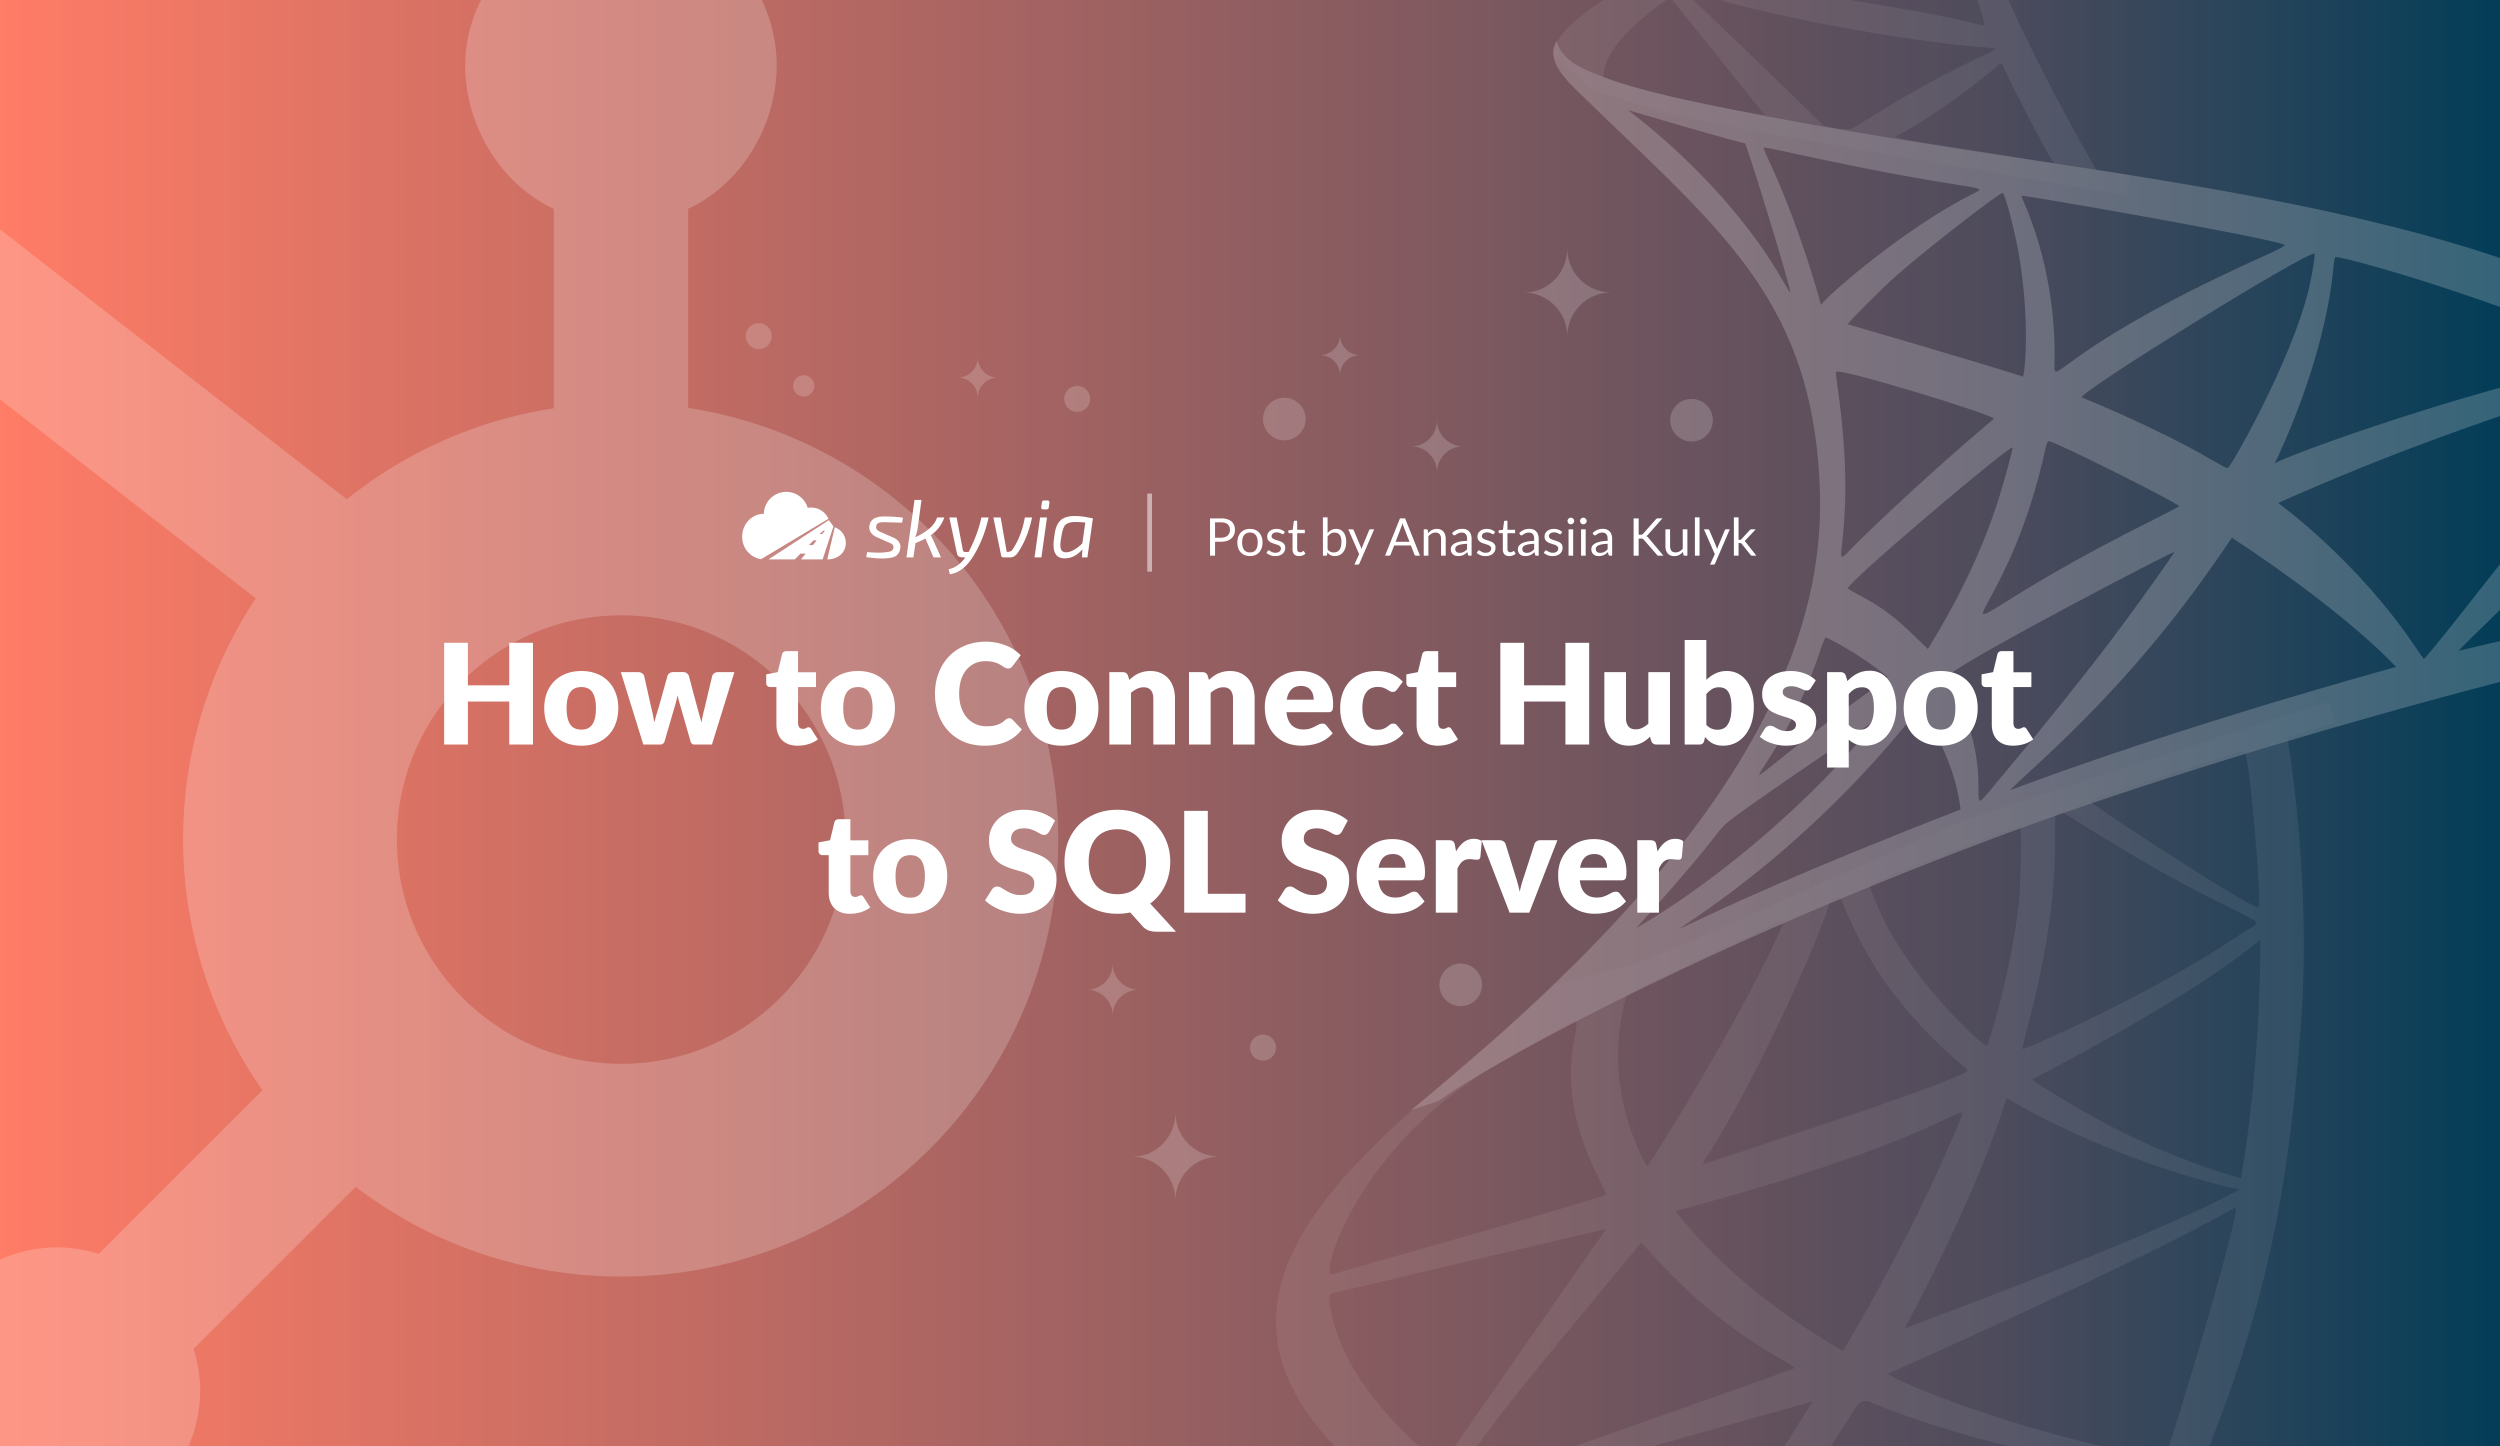
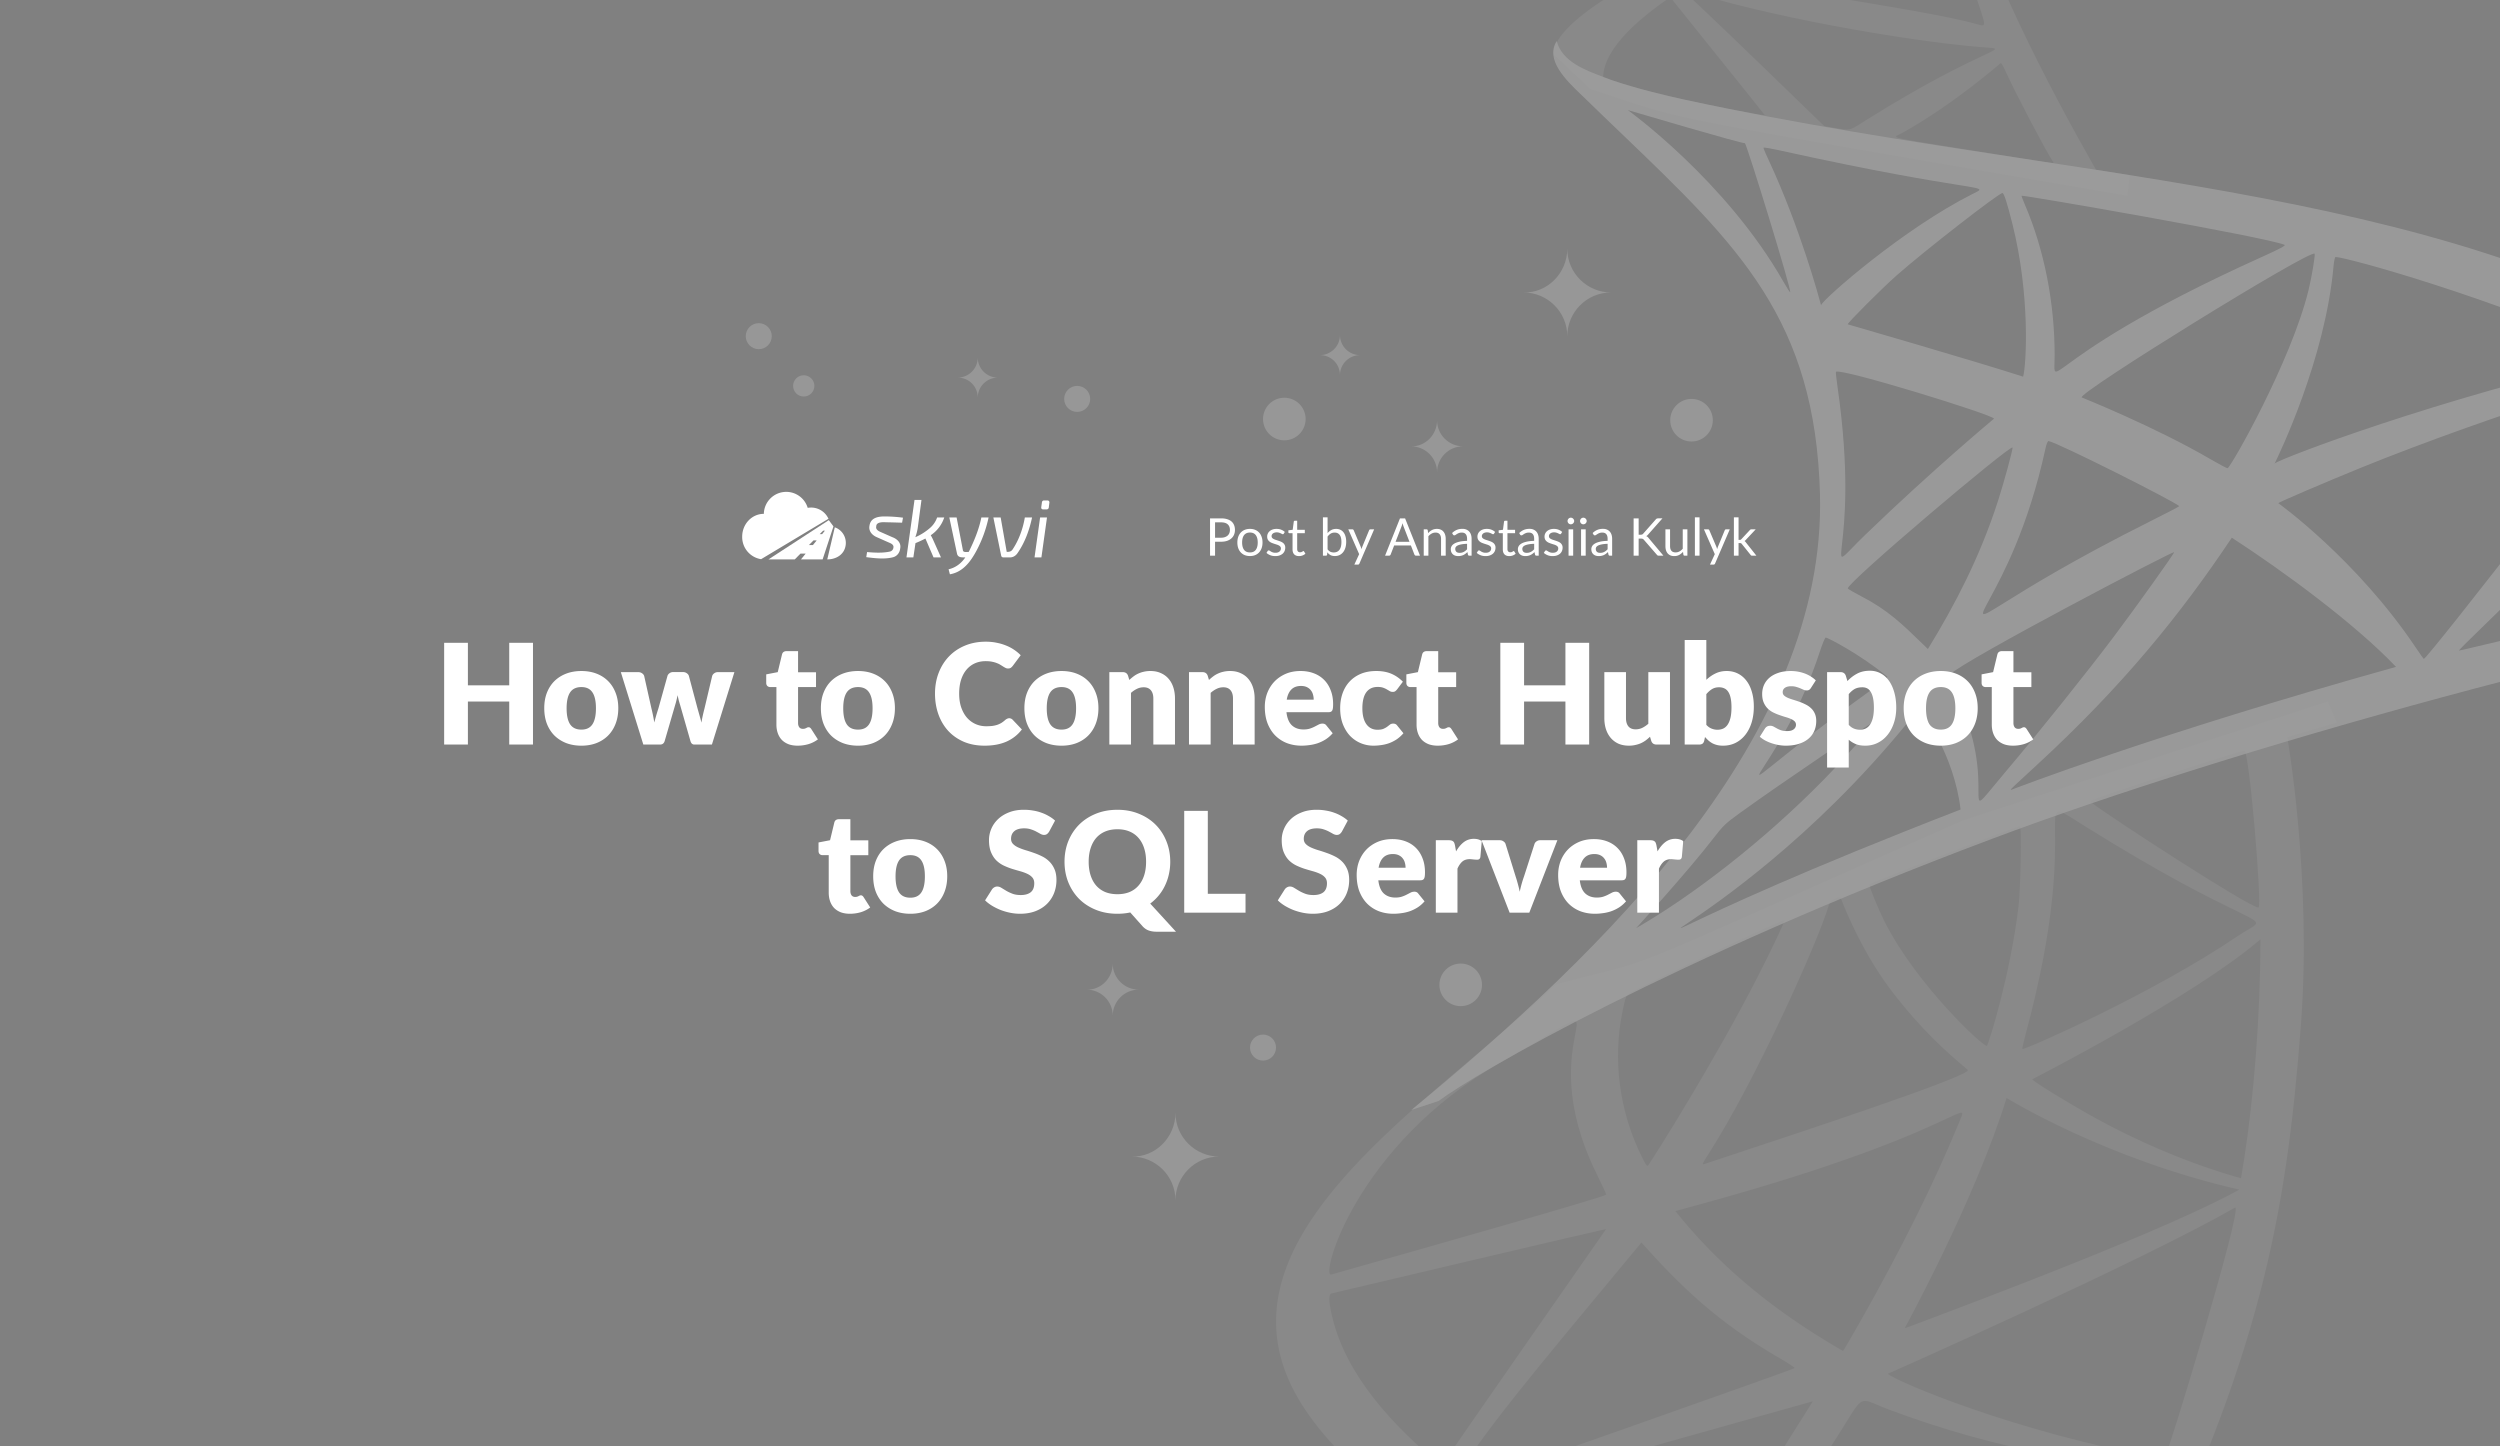
<svg xmlns="http://www.w3.org/2000/svg" width="2112" height="1222" fill="none">
  <rect width="100%" height="100%" fill="#808080" stroke="none" />
  <g clip-path="url(#a)">
-     <path fill="url(#b)" d="M0 0h2112v1222H0z" />
    <g fill="#fff" fill-rule="evenodd" clip-rule="evenodd" opacity=".25">
      <path d="m1658.08 693.257 308.37-100.565 7.57 17.698c-37.89 11.011-40.8 11.947-41.65 12.678 0 0 20.91 119.096 11.45 243.032-12.32 162.26-34.9 280.94-137.08 489.66-15.21 31.05-28.31 55.85-30.16 57.07-8.59 5.68-531.57-12.33-673.32-220.94-77.27-113.71 37.75-211.055 143.13-300.248 24.15-20.435 47.79-40.443 68.49-60.121 12.88-3.404 22.82-5.883 31.14-7.956 10-2.494 17.64-4.4 25.19-6.617 24.43-7.172 47.89-17.605 147.28-61.793l.01-.007c35.61-15.831 80.96-35.994 139.58-61.891m249.86 73.396c3.31 0-7.78-132.608-11.96-132.608-2.46 0-79.31 24.642-111.73 35.799-19.04 6.558-19.28 6.644-17.07 8.389 13.92 10.925 133.03 88.42 140.76 88.42m-19.56 2.459c12.53 6.087 17.61 8.551 17.52 10.803-.07 1.531-2.52 2.964-6.64 5.372-2.52 1.473-5.66 3.31-9.27 5.758-69.76 47.369-177.39 95.15-181.43 95.15-.38 0 .88-5.742 2.79-12.781 25.55-94.551 25.01-146.429 24.76-170.56-.11-10.517-.16-15.763 2.02-16.975 2.18-1.206 6.57 1.586 15.34 7.157v.001l.02.013v.001c1.71 1.087 3.58 2.278 5.64 3.567 69.12 43.298 108.96 62.642 129.25 72.494m-183.14-3.431c1.69-14.199 2.7-66.347 1.31-67.739-.88-.885-123.71 46.604-127.29 49.199-.79.576 7.67 21.205 12.97 31.657 27.67 54.502 84.57 106.693 86.28 104.716 1.65-1.891 19.82-60.115 26.73-117.833m-150.36-7.461s15.52 42.418 42.23 77.745c26.14 34.554 49.43 54.397 60.8 64.083 1.77 1.508 3.25 2.769 4.41 3.802 4.95 4.395-144.2 53.608-201.15 72.399-12.22 4.032-20.2 6.663-21.5 7.15-2.09.774-1.45-.524 4.69-10.099 38.06-59.419 90.7-175.447 100.56-208.298 1.01-3.378 2.01-4.521 5.17-5.948.98-.438 4.07-1.624 4.79-.834m-70.13 67.206c11.62-22.674 23.44-47.643 22.82-48.185-.97-.851-97.45 44.36-127.1 59.557l-.37.193c-2.32 1.182-3.8 1.937-4.88 3.071-1.9 2.001-2.56 5.183-4.4 13.981l-.1.496c-8.24 39.632-3.16 83.984 16.68 123.445 3.62 7.186 4.09 7.744 5.27 6.042 5.91-8.595 55.31-86.872 92.08-158.6m424.84-31.845c0 65.737-5.79 134.31-13.66 185.031-1.41 9.119-2.64 16.64-2.73 16.726-.08.086-6.65-1.831-14.58-4.289-34.98-10.864-72.92-27.092-107.15-45.847-22.67-12.42-55.44-32.533-54.52-33.461-.01.008 136.92-69.932 192.64-118.16M1356.92 1009.2c.19-.17-3.49-8.15-8.2-17.713-29.12-59.197-21.54-99.057-18.05-117.41 1.2-6.294 1.92-10.058.51-11.205-2.1-1.706-8.91 2.382-25.85 12.554-9.2 5.523-21.38 12.839-37.42 21.994-122.96 70.206-152.78 182.13-143.24 179.28.83-.25 8.56-2.44 20.75-5.89l.02-.01h.01c56.47-16 208.37-59.03 211.47-61.6m338.23-81.602s82.88 51.434 196.54 77.412c-60.66 33.75-221.63 94.23-266.14 110.95-5.92 2.23-9.78 3.68-11.07 4.19-2.9 1.15-5.27 1.93-5.27 1.71 0 0 59.64-108.75 85.94-194.262m-121.98 185.872c33.94-60.19 60.55-113.774 80.86-162.887.56-1.356 1.08-2.575 1.55-3.66 1.63-3.803 2.56-5.966 1.92-6.647-.85-.898-4.43.78-12.73 4.672-22.33 10.464-78.79 36.933-208.07 72.342l-21.31 5.85c35.01 43.76 76.52 78.59 125.97 108.86 8.31 5.09 15.34 9.24 15.61 9.27.28.02 7.56-12.48 16.2-27.8m255.07 119.19c-.28-.07-1.64-.33-3.03-.57-123.08-22.28-224.12-65.4-230.35-71.5 0 0 212.46-94.06 293.46-140.46 6.4-.01-58.03 213.13-60.08 212.53m-610.52 5.92c10.8-16.66 139.1-200.27 139.1-200.27-.3-.26-231.67 54.31-232.05 54.43-2.35.71-2.27 6.38.19 17.51 11.67 52.58 53.23 95.07 92.76 128.33m168.94-188.85c32.41 36.17 63.7 67.03 116.91 97.79 7.36 4.24 12.96 7.94 12.49 8.24-3.23 1.98-276.56 98.24-277.71 98.07-.47-.07-6.71-4.55-8.48-5.82-.24-.17-.4-.29-.45-.32 36.24-52.22 53.71-73.34 157.24-197.96m433.33 192.17c-.16-1.45-6.95-2.15-19.5-3.44-33.25-3.43-106.88-11.01-204.65-47.59-4.01-1.5-7.26-2.88-9.97-4.04-5.59-2.38-8.87-3.78-11.69-3.14-3.97.9-7.03 5.85-14.42 17.78-12.21 19.75-36.27 58.63-95.9 129.95-6.79 8.12-12.38 15.21-12.38 15.71 0 1.04 7.81 3.1 10.04 2.63 3.43-.73 222.1-63.78 297.37-87.44 13.01-4.1 23.82-7.37 32.53-10.01 19.72-5.97 28.76-8.71 28.57-10.41m-288.52-58.06s-81.03 128.35-98.62 159c-101.55-27.08-184.64-79.34-180.74-80.57.02-.01 279.36-78.43 279.36-78.43m233.95 217.57c4.8.23 59.1-150.2 56.19-149.53-117.59 55.43-200.06 73.95-311.51 98.98-7.3 1.63-14.72 3.3-22.29 5.01l5.71 1.25c55.95 12.76 254.63 43.55 271.9 44.29M1648.64-125.993c-8.59-1.006-335.83 113.122-336.28 171.673l31.31 29.55c10.31 3.29 18.56 6.037 25.79 8.442 7.59 2.526 14.05 4.674 20.54 6.674 36.9 11.353 75.26 17.944 331.41 61.948 23.37 4.016 48.56 8.344 75.73 13.015l2.05-17.362c-2.3-.367-1.87-.302-1.59-.26l.13.02c0-.002-2.11-.334-16.54-2.606l-10.44-1.641c-42.01-73.79-92.3-170.857-114.95-252.589-4.31-15.575-4.76-16.581-7.16-16.864m-3.56 11.999s4.65 52.784 24.72 112.616c.56 1.644 1.07 3.177 1.55 4.605 4.11 12.172 5.64 16.719 4.29 17.862-.8.681-2.63.153-5.55-.69q-.84-.243-1.8-.512c-43.86-12.24-230.34-39.023-230.34-39.023-.98-.98 55.58-30.616 80.66-42.28 62.28-28.984 126.47-52.578 126.47-52.578m26.18 153.623c-60.34-5.01-183.49-26.275-251.12-49.302 1.12 1.05 2.26 2.122 3.46 3.249l.01.007c14 13.125 35.86 33.628 117.58 112.961 3.5.568 6.39 1.084 8.8 1.516 6.48 1.159 9.62 1.72 12.52 1.116 2.71-.567 5.21-2.158 10.05-5.242l.01-.001c1.15-.734 2.43-1.552 3.89-2.461 51.86-32.457 83.52-47.305 98.49-54.325 7.25-3.395 10.58-4.96 10.41-5.799-.15-.717-2.86-.905-7.88-1.254-1.78-.125-3.86-.269-6.22-.465M1410.98-2.359c.11.138 79.98 99.482 79.84 99.585-.93.679-47.5-8.389-72.18-14.045-32.06-7.347-39.11-9.612-59.65-16.217-1.47-.473-3.01-.968-4.64-1.489.38-26.087 34.7-52.74 56.63-67.834m284.04 64.189c-2.91-6.37-3.95-8.363-4.93-8.44 0 0-39.64 34.81-83.35 59.109-2.36 1.313-4.92 2.038-4.93 2.795-.02 2.002 17.77 4.23 104.13 18.178 23.4 3.783 28.55 4.767 28.86 3.933.13-.337-.54-.97-1.1-1.836-5.99-9.128-30.73-56.325-38.68-73.739" opacity=".28" />
      <path fill-opacity=".8" d="M1315.09 34.677c-10.01 15.865 8 33.135 20.6 45.222q.48.464.96.917c11.6 11.32 22.84 22.098 33.68 32.489 98.24 94.205 163.41 156.694 167.2 304.67 5.2 203.407-181.49 385.145-345.26 519.756l23.17-7.667c31.06-23.276 195.4-119.182 467.56-221.475 197.45-74.194 549.28-173.796 802-212.587-172.11-269.898-459.5-313.756-777.21-362.242-92.96-14.186-188.51-28.768-284.53-49.523-14.08-3.043-40.84-9.377-61.64-16.537-2.12-.833-4.34-1.663-6.62-2.514-16.23-6.06-35.38-13.213-39.91-30.51m60.03 58.285s100.61 29.756 98.96 27.9c2.05 2.312 39.7 124.64 38.29 126.075-.22.215-2.84-3.833-5.76-8.973-48.65-85.557-131.49-145.002-131.49-145.002m127.3 33.847c-6.16-1.366-11.33-2.226-12.53-2.149-.7.041 3.56 9.071 4.26 10.564l.08.172c26.65 57.274 42.58 116.395 44.15 122.36-.15.324-.11.492.13.492 0 0-.04-.167-.13-.492 2.77-5.964 69.74-64.571 127.82-93.781.57-.286 1.11-.554 1.61-.804 2.74-1.354 4.46-2.203 4.4-2.918-.09-1.203-5.21-2.022-18.96-4.221-22.34-3.573-67.47-10.79-150.83-29.223m189.33 36.238c1.32.438 3.84 8.277 8.28 25.897 15.21 60.167 11.89 119.853 9.08 129.247-40.08-12.979-148.17-44.231-148.17-44.231 0-1.444 28.82-30.264 41.21-41.214 23.67-20.93 87.35-70.447 89.6-69.699m238.2 43.75c-15.72-6.592-221.24-42.314-222.16-41.455-.17.163 1.14 3.644 2.88 7.701 16.21 37.742 25.04 82.412 25.08 126.66 0 2.657-.08 4.933-.14 6.835-.15 4.259-.23 6.64.76 7.223 1.25.739 4.21-1.418 10.93-6.313 17.42-12.682 60.08-43.744 163.57-90.414 15.59-7.022 20.44-9.67 19.08-10.237m25.41 7.504c.74.739-2.39 19.623-5.12 30.779-14.71 60.21-65.57 149.61-68.38 150.461-.51.154-6.81-3.163-14-7.367-47.42-27.728-109.25-52.431-109.25-52.431-3.81-3.593 192.92-125.267 196.75-121.442m259.99 86.624c-110.95-50.222-233.69-83.839-242.29-83.839-.55 0-1.33 3.473-1.71 7.753-6.93 78.32-46.18 159.504-49.65 166.555-.52.326-.6.495-.24.495 0 0 .08-.168.24-.495 8.56-5.386 134.58-53.625 293.65-90.469m-664.37 13.166c3.64-3.567 133.46 36.47 133.54 39.599 0 0-51.5 42.796-108.9 98.227-4.69 4.524-8.36 8.297-11.2 11.224-4.93 5.07-7.39 7.603-8.42 7.115s-.64-3.992.14-10.996c2.04-18.111 6.69-59.629-3.88-132.929-.94-6.481-1.51-12.008-1.28-12.24m496.66 242.542c2.98 0 188.37-237.487 183.92-241.905-.44-.43-30.57 8.225-58.92 16.924-53.77 16.485-125.63 42.108-178.2 63.502-30.2 12.291-69.77 29.267-69.75 29.903 0 0 66.22 47.42 116.32 122.267 3.42 5.106 6.41 9.309 6.63 9.309m370.8-113.835c12.41 12.188 42.78 43.775 42.33 44.042 0 0-149.87 6.773-367.73 59.161-8.21 1.968-15.29 3.61-15.75 3.61s8.52-9.016 19.94-20.001c70.95-68.204 103.32-111.266 141.38-188.202 4.8-9.679 10.78-21.996 10.78-21.996 8.6-.008 103.7 59.239 169.05 123.386m-577.36-15.215c-4.53-4.246-101.13-52.93-110.42-55.01-.73-.172-1.77 2.261-2.64 6.232-14.56 67.046-36.74 107.943-47.1 127.04-4.17 7.684-6.42 11.838-5.5 12.747 1.1 1.07 6.6-2.359 18.57-9.824 19.85-12.371 57.49-35.827 122.31-68.266 13.84-6.919 24.98-12.738 24.78-12.919m-140.9-49.551c.64.636-7.22 29.473-12.18 44.868-15.47 47.91-36.17 87.551-59.31 125.387q-2.565-2.478-4.98-4.831c-16.84-16.366-29.14-28.32-51.45-39.795-6.21-3.198-11.26-6.146-11.27-6.584-.08-5.389 136.96-121.271 139.19-119.045m324 185.332c-34.88-36.693-95.6-81.157-138.75-109.152-43.28 64.852-92.26 125.345-164.76 192.062l-.12.11c-19.17 17.647-22.1 20.345-21.82 20.722.05.068.2.061.38.052.07-.003.14-.006.2-.006 0 0 119.79-46.569 324.87-103.788m-187.44-96.956c.56.559-31.54 45.521-50.61 70.911-22.83 30.376-63.49 81.157-91.46 114.223-4.35 5.146-7.89 9.446-10.77 12.942v.001c-7.12 8.645-10.19 12.377-11.51 11.835-1.01-.411-1.01-3.289-1-8.352.02-13.681.06-43.322-19.74-83.392-5.33-10.778-6.21-13.391-5.12-14.388 15.58-14.105 189.23-104.777 190.21-103.78m-242.29 105.344c-22.62-18.875-50.59-33.212-52.09-33.212-.58 0-2.8 5.303-4.92 11.801-15.93 48.646-37.18 81.491-46.51 95.921-3.29 5.087-5.1 7.886-4.68 8.281.52.484 4.39-2.626 12.97-9.538v-.001c13.59-10.935 38.99-31.386 81.67-62.181 7.91-5.708 14.01-10.693 13.56-11.071m-164.97 207.952c-6.55 3.109-9.61 4.565-9.73 4.358-.1-.183 2.08-1.655 6.18-4.422 22.86-15.416 105.35-71.034 184.61-167.997.03-.034.07-.087.13-.157l.23-.279c1.77-2.179 8.96-10.999 9.88-11.124 3.17 0 30.26 38.24 35.51 83.786-135.92 52.661-203.48 84.752-226.81 95.835M1540.9 658.47c17.95-18.325 44.62-48.486 43.7-49.405s-79.78 52.499-114.28 77.4c-12.8 9.249-14.47 10.847-23.21 22.193-21.4 27.78-64.97 75.492-64.97 75.492 47.12-27.126 107.19-73.06 158.76-125.68" />
    </g>
    <path fill="#fff" fill-rule="evenodd" d="M1132 317c0-9.546 7.75-17 17-17-9.54 0-17-7.755-17-17 0 9.544-7.75 17-17 17 9.54 0 17 7.454 17 17M826.001 336c0-9.546 7.753-17 16.999-17-9.543 0-16.999-7.755-16.999-17 0 9.544-7.755 17-17.001 17 9.545 0 17.001 7.454 17.001 17M1214.03 355c0 12.38 10.05 22.05 22.03 22.05-12.37 0-22.03 10.061-22.03 22.054 0-12.381-10.05-22.054-22.03-22.054 11.98.388 22.03-9.67 22.03-22.05M940.03 814c0 12.38 10.05 22.05 22.03 22.05-12.367 0-22.03 10.061-22.03 22.054 0-12.381-10.05-22.054-22.03-22.054 11.98.388 22.03-9.67 22.03-22.05M1324.03 210c0 20.81 16.89 37.064 37.03 37.064-20.79 0-37.03 16.911-37.03 37.069 0-20.81-16.89-37.069-37.03-37.069 20.14.652 37.03-16.254 37.03-37.064M993.03 940c0 20.81 16.89 37.064 37.03 37.064-20.79 0-37.03 16.911-37.03 37.066 0-20.807-16.894-37.066-37.03-37.066 20.136.652 37.03-16.254 37.03-37.064" clip-rule="evenodd" opacity=".18" />
    <path fill="#fff" d="M1085 336c-9.94 0-18 8.064-18 17.999 0 9.942 8.06 18 18 18s18-8.058 18-18c0-9.935-8.06-17.999-18-17.999M1234 814c-9.94 0-18 8.064-18 17.999 0 9.942 8.06 18 18 18s18-8.058 18-18c0-9.935-8.06-17.999-18-17.999M1429 337c-9.94 0-18 8.064-18 17.999 0 9.942 8.06 18 18 18s18-8.058 18-18c0-9.935-8.06-17.999-18-17.999M910 347.996c6.074 0 11-4.924 11-10.998 0-6.075-4.926-10.998-11-10.998s-11 4.923-11 10.998 4.926 10.998 11 10.998M679 334.996c4.969 0 9-4.028 9-8.998S683.969 317 679 317s-9 4.028-9 8.998 4.031 8.998 9 8.998M1067 895.996c6.07 0 11-4.924 11-10.998 0-6.075-4.93-10.998-11-10.998s-11 4.923-11 10.998 4.93 10.998 11 10.998M641 294.996c6.074 0 11-4.924 11-10.998 0-6.075-4.926-10.998-11-10.998s-11 4.923-11 10.998 4.926 10.998 11 10.998" opacity=".18" />
-     <path fill="#fff" fill-opacity=".2" fill-rule="evenodd" d="M581.357 176.423v168.165c152.331 23.533 273.754 139.149 304.971 290.01S851.726 939.83 721.23 1021.82s-298.22 74.35-420.714-19.16l-136.968 136.89a118.4 118.4 0 0 1 5.594 34.33c0 66.34-53.808 120.12-120.185 120.12s-120.185-53.78-120.185-120.12 53.808-120.12 120.185-120.12a118.9 118.9 0 0 1 34.351 5.6l138.454-138.381c-87.293-124.117-89.548-289.021-5.682-415.476l-454.956-353.977c-61.044 35.019-138.335 22.097-184.653-30.87s-48.781-131.248-5.885-187.02 119.221-73.522 182.346-42.406c63.126 31.115 95.494 102.442 77.331 170.404l462.736 360.179a367.75 367.75 0 0 1 174.815-76.875V176.423c-45.46-21.22-74.598-70.671-74.821-120.816.192-71.47 62.049-129.36 133.559-129.553 71.511.192 129.434 58.082 129.626 129.553-.223 50.145-29.361 99.596-74.821 120.816m-246.052 532.48c-.177 104.553 84.887 189.559 189.499 189.8 104.658 0 189.5-84.794 189.5-189.393.048-104.553-84.684-189.368-189.296-189.48s-189.526 84.52-189.703 189.073" clip-rule="evenodd" />
    <path fill="#fff" d="M450.265 543.037V629h-20.06v-36.344h-34.928V629h-20.06v-85.963h20.06v35.931h34.928v-35.931zm40.913 23.836q6.963 0 12.685 2.183t9.794 6.254q4.131 4.071 6.372 9.912 2.301 5.782 2.301 13.039 0 7.316-2.301 13.216-2.241 5.841-6.372 9.971-4.07 4.07-9.794 6.313-5.722 2.183-12.685 2.183-7.02 0-12.803-2.183-5.722-2.242-9.912-6.313-4.13-4.13-6.431-9.971-2.242-5.9-2.242-13.216 0-7.257 2.242-13.039 2.301-5.841 6.431-9.912 4.19-4.071 9.912-6.254 5.783-2.183 12.803-2.183m0 49.501q6.314 0 9.263-4.425 3.009-4.484 3.009-13.57t-3.009-13.511q-2.95-4.425-9.263-4.425-6.49 0-9.499 4.425t-3.009 13.511 3.009 13.57q3.01 4.425 9.499 4.425m129.244-48.557L601.424 629h-14.868q-1.18 0-2.006-.708t-1.298-2.36l-8.732-30.503a94 94 0 0 1-1.18-4.071 127 127 0 0 1-.885-4.071 78 78 0 0 1-.944 4.13 53 53 0 0 1-1.121 4.13l-8.85 30.385q-.885 3.068-3.894 3.068h-14.16l-18.998-61.183h14.632q1.947 0 3.245.944 1.358.885 1.829 2.242l6.136 27.435a143 143 0 0 1 1.357 6.077q.591 2.89 1.062 5.841a259 259 0 0 1 1.593-5.841q.886-2.95 1.888-6.077l7.67-27.494q.472-1.357 1.77-2.242 1.298-.944 3.068-.944h8.142q1.947 0 3.245.944 1.358.885 1.829 2.242l7.316 27.494q.885 3.127 1.711 6.077.885 2.95 1.593 5.959.473-2.95 1.121-5.9a172 172 0 0 1 1.475-6.136l6.49-27.435q.473-1.357 1.77-2.242 1.299-.944 3.068-.944zm53.428 62.127q-4.366 0-7.729-1.239-3.304-1.298-5.605-3.599-2.243-2.36-3.422-5.664t-1.18-7.375v-31.624h-5.192q-1.416 0-2.419-.885-1.003-.944-1.003-2.714v-7.139l9.735-1.888 3.599-14.927q.708-2.832 4.012-2.832h9.558v17.877h15.163v12.508h-15.163v30.385q0 2.124 1.003 3.54 1.062 1.357 3.009 1.357 1.002 0 1.652-.177a9 9 0 0 0 1.18-.472q.53-.295.944-.472a2.34 2.34 0 0 1 1.062-.236q.825 0 1.298.413.531.354 1.062 1.18l5.546 8.673q-3.54 2.655-7.965 4.012a32.3 32.3 0 0 1-9.145 1.298m51.024-63.071q6.961 0 12.685 2.183 5.723 2.183 9.794 6.254 4.13 4.071 6.372 9.912 2.301 5.782 2.301 13.039 0 7.316-2.301 13.216-2.242 5.841-6.372 9.971-4.071 4.07-9.794 6.313-5.724 2.183-12.685 2.183-7.022 0-12.803-2.183-5.724-2.242-9.912-6.313-4.13-4.13-6.431-9.971-2.242-5.9-2.242-13.216 0-7.257 2.242-13.039 2.3-5.841 6.431-9.912 4.188-4.071 9.912-6.254 5.781-2.183 12.803-2.183m0 49.501q6.312 0 9.263-4.425 3.009-4.484 3.009-13.57t-3.009-13.511q-2.95-4.425-9.263-4.425-6.49 0-9.499 4.425t-3.009 13.511 3.009 13.57q3.009 4.425 9.499 4.425m127.735-9.617q.708 0 1.416.295.708.236 1.357.885l7.906 8.319q-5.193 6.785-13.039 10.266-7.788 3.422-18.467 3.422-9.794 0-17.582-3.304-7.73-3.363-13.157-9.204-5.37-5.9-8.26-13.924-2.891-8.083-2.891-17.523 0-9.617 3.127-17.641 3.126-8.083 8.791-13.924 5.664-5.841 13.57-9.086 7.905-3.245 17.405-3.245 4.838 0 9.086.885 4.307.826 8.024 2.36a35.3 35.3 0 0 1 6.844 3.599q3.126 2.124 5.546 4.602l-6.726 9.027a9.4 9.4 0 0 1-1.534 1.534q-.885.65-2.478.649a4.4 4.4 0 0 1-2.006-.472 27 27 0 0 1-2.006-1.121 51 51 0 0 0-2.36-1.475q-1.239-.826-3.009-1.475-1.712-.708-4.071-1.18-2.302-.472-5.428-.472-4.956 0-9.086 1.829-4.071 1.829-7.08 5.369-2.95 3.481-4.602 8.614-1.593 5.074-1.593 11.623 0 6.608 1.77 11.741 1.828 5.133 4.897 8.673 3.126 3.481 7.257 5.31 4.13 1.829 8.85 1.829 2.713 0 4.956-.236a26.3 26.3 0 0 0 4.189-.885 19.3 19.3 0 0 0 3.658-1.652q1.71-1.062 3.481-2.655a6.2 6.2 0 0 1 1.534-.944 3.8 3.8 0 0 1 1.711-.413m44.194-39.884q6.963 0 12.685 2.183 5.724 2.183 9.794 6.254 4.131 4.071 6.372 9.912 2.301 5.782 2.301 13.039 0 7.316-2.301 13.216-2.241 5.841-6.372 9.971-4.07 4.07-9.794 6.313-5.722 2.183-12.685 2.183-7.02 0-12.803-2.183-5.723-2.242-9.912-6.313-4.13-4.13-6.431-9.971-2.241-5.9-2.242-13.216 0-7.257 2.242-13.039 2.301-5.841 6.431-9.912 4.19-4.071 9.912-6.254 5.783-2.183 12.803-2.183m0 49.501q6.314 0 9.263-4.425 3.009-4.484 3.009-13.57t-3.009-13.511q-2.95-4.425-9.263-4.425-6.49 0-9.499 4.425t-3.009 13.511 3.009 13.57q3.01 4.425 9.499 4.425m57.237-41.949a45 45 0 0 1 3.658-3.068 20.6 20.6 0 0 1 4.012-2.36 22.3 22.3 0 0 1 4.661-1.534q2.537-.59 5.487-.59 5.014 0 8.85 1.77 3.894 1.711 6.549 4.838 2.655 3.068 4.012 7.375 1.356 4.248 1.357 9.263V629h-18.29v-38.881q0-4.484-2.065-6.962-2.066-2.537-6.077-2.537-3.009 0-5.664 1.298-2.596 1.24-5.074 3.422V629h-18.29v-61.183h11.328q3.422 0 4.484 3.068zm67.3 0a46 46 0 0 1 3.65-3.068q1.89-1.416 4.02-2.36c1.45-.669 3.01-1.18 4.66-1.534 1.69-.393 3.52-.59 5.48-.59q5.025 0 8.85 1.77c2.6 1.141 4.78 2.753 6.55 4.838q2.655 3.068 4.02 7.375 1.35 4.248 1.35 9.263V629h-18.29v-38.881c0-2.989-.69-5.31-2.06-6.962-1.38-1.691-3.4-2.537-6.08-2.537-2.01 0-3.89.433-5.66 1.298-1.73.826-3.43 1.967-5.08 3.422V629h-18.29v-61.183h11.33c2.28 0 3.78 1.023 4.48 3.068zm88.47 16.638c0-1.455-.19-2.871-.59-4.248a9.4 9.4 0 0 0-1.82-3.658c-.83-1.101-1.93-1.986-3.31-2.655q-2.07-1.003-5.01-1.003c-3.46 0-6.18 1.003-8.15 3.009-1.96 1.967-3.26 4.818-3.89 8.555zm-23.01 10.62c.59 5.113 2.15 8.83 4.67 11.151 2.51 2.281 5.76 3.422 9.73 3.422q3.18 0 5.49-.767c1.53-.511 2.89-1.082 4.07-1.711q1.83-.944 3.3-1.711a7.1 7.1 0 0 1 3.19-.767c1.45 0 2.56.531 3.3 1.593l5.31 6.549c-1.89 2.163-3.93 3.933-6.13 5.31a33 33 0 0 1-6.73 3.186 35.6 35.6 0 0 1-6.9 1.534c-2.28.315-4.47.472-6.55.472-4.29 0-8.32-.688-12.1-2.065-3.73-1.416-7.02-3.501-9.85-6.254-2.79-2.753-5.01-6.175-6.67-10.266-1.61-4.091-2.42-8.85-2.42-14.278q0-6.136 2.07-11.623c1.42-3.658 3.42-6.864 6.02-9.617 2.63-2.753 5.8-4.936 9.5-6.549 3.73-1.613 7.94-2.419 12.62-2.419 4.05 0 7.75.629 11.09 1.888 3.39 1.259 6.28 3.088 8.68 5.487 2.44 2.399 4.32 5.349 5.66 8.85q2.07 5.192 2.07 11.8 0 2.065-.18 3.363c-.12.865-.33 1.554-.65 2.065-.31.511-.75.865-1.3 1.062-.51.197-1.18.295-2 .295zm93.53-19.352c-.55.669-1.08 1.2-1.6 1.593-.51.393-1.24.59-2.18.59-.9 0-1.73-.216-2.48-.649-.71-.433-1.51-.905-2.42-1.416q-1.35-.826-3.18-1.475c-1.22-.433-2.74-.649-4.55-.649-2.24 0-4.18.413-5.84 1.239-1.61.826-2.95 2.006-4.01 3.54s-1.85 3.422-2.36 5.664c-.51 2.203-.77 4.7-.77 7.493 0 5.861 1.13 10.364 3.37 13.511 2.28 3.147 5.41 4.72 9.38 4.72q3.18 0 5.01-.767c1.26-.551 2.32-1.141 3.19-1.77.87-.669 1.65-1.278 2.36-1.829.75-.551 1.67-.826 2.77-.826 1.46 0 2.56.531 3.31 1.593l5.31 6.549c-1.89 2.163-3.88 3.933-5.96 5.31-2.09 1.337-4.23 2.399-6.43 3.186a32.4 32.4 0 0 1-6.55 1.534c-2.2.315-4.35.472-6.43.472q-5.61 0-10.74-2.124-5.07-2.124-8.97-6.136c-2.56-2.714-4.6-6.038-6.14-9.971-1.49-3.933-2.24-8.417-2.24-13.452q0-6.608 1.95-12.331c1.34-3.855 3.28-7.178 5.84-9.971 2.6-2.832 5.78-5.054 9.56-6.667 3.81-1.613 8.22-2.419 13.21-2.419q7.2 0 12.63 2.301c3.62 1.534 6.88 3.776 9.79 6.726zm34.31 47.613c-2.91 0-5.48-.413-7.72-1.239q-3.315-1.298-5.61-3.599-2.235-2.36-3.42-5.664c-.79-2.203-1.18-4.661-1.18-7.375v-31.624h-5.19c-.95 0-1.75-.295-2.42-.885-.67-.629-1.01-1.534-1.01-2.714v-7.139l9.74-1.888 3.6-14.927c.47-1.888 1.81-2.832 4.01-2.832h9.56v17.877h15.16v12.508H1215v30.385c0 1.416.33 2.596 1 3.54.71.905 1.71 1.357 3.01 1.357q1.005 0 1.65-.177c.47-.157.87-.315 1.18-.472.36-.197.67-.354.95-.472.31-.157.67-.236 1.06-.236.55 0 .98.138 1.3.413.35.236.7.629 1.06 1.18l5.54 8.673c-2.36 1.77-5.01 3.107-7.96 4.012q-4.425 1.298-9.15 1.298m127.89-86.907V629h-20.06v-36.344h-34.93V629h-20.06v-85.963h20.06v35.931h34.93v-35.931zm68.27 24.78V629h-11.33c-2.28 0-3.78-1.023-4.48-3.068l-1.07-3.54a40 40 0 0 1-3.65 3.127 24.4 24.4 0 0 1-4.08 2.36c-1.41.629-2.97 1.121-4.66 1.475-1.65.393-3.46.59-5.42.59q-5.025 0-8.91-1.711c-2.56-1.18-4.72-2.812-6.49-4.897q-2.655-3.127-4.02-7.375-1.35-4.248-1.35-9.322v-38.822h18.29v38.822c0 3.029.69 5.369 2.06 7.021 1.38 1.652 3.4 2.478 6.08 2.478 2.01 0 3.87-.413 5.6-1.239 1.77-.865 3.49-2.026 5.14-3.481v-43.601zm30.71 44.545c1.38 1.495 2.88 2.557 4.49 3.186s3.24.944 4.9.944q2.595 0 4.77-.944 2.19-1.004 3.72-3.186c1.06-1.495 1.89-3.442 2.48-5.841.59-2.439.88-5.428.88-8.968 0-3.068-.23-5.664-.7-7.788q-.66-3.245-2.01-5.251-1.305-2.065-3.3-2.95c-1.3-.629-2.8-.944-4.49-.944-2.24 0-4.19.492-5.84 1.475s-3.28 2.419-4.9 4.307zm0-38.055c2.36-2.242 4.94-4.032 7.73-5.369 2.84-1.377 5.98-2.065 9.44-2.065s6.61.708 9.44 2.124c2.84 1.416 5.25 3.442 7.26 6.077 2.01 2.596 3.54 5.743 4.6 9.44q1.65 5.546 1.65 12.39c0 4.956-.63 9.46-1.88 13.511q-1.89 6.077-5.37 10.443c-2.28 2.871-5.02 5.113-8.2 6.726q-4.785 2.36-10.56 2.36c-1.85 0-3.51-.177-4.96-.531a18 18 0 0 1-4.01-1.475 18.7 18.7 0 0 1-3.37-2.36 43 43 0 0 1-2.89-2.95l-.65 3.068q-.465 1.888-1.53 2.596c-.71.472-1.65.708-2.83.708h-12.16v-88.323h18.29zm88.35 6.903q-.705 1.12-1.53 1.593-.765.472-2.01.472c-.86 0-1.73-.177-2.59-.531-.87-.393-1.81-.806-2.83-1.239-.99-.433-2.11-.826-3.37-1.18-1.26-.393-2.69-.59-4.3-.59q-3.495 0-5.37 1.357-1.83 1.298-1.83 3.658c0 1.141.39 2.085 1.18 2.832q1.23 1.12 3.24 2.006c1.34.551 2.85 1.082 4.55 1.593q2.535.767 5.19 1.711t5.19 2.242c1.69.826 3.2 1.868 4.54 3.127 1.34 1.219 2.4 2.714 3.19 4.484.82 1.77 1.24 3.894 1.24 6.372q0 4.543-1.65 8.378c-1.11 2.557-2.76 4.759-4.96 6.608-2.16 1.849-4.86 3.284-8.08 4.307q-4.785 1.534-11.04 1.534c-2.08 0-4.17-.197-6.25-.59a44 44 0 0 1-6.08-1.593 35.4 35.4 0 0 1-5.37-2.36c-1.65-.944-3.06-1.947-4.24-3.009l4.24-6.726q.72-1.18 1.77-1.829c.75-.472 1.69-.708 2.84-.708 1.06 0 2 .236 2.83.708.86.472 1.79.983 2.77 1.534q1.47.826 3.42 1.534c1.34.472 3.01.708 5.02.708q2.115 0 3.6-.413c.98-.315 1.77-.728 2.36-1.239q.885-.767 1.29-1.711a4.7 4.7 0 0 0 .42-1.947c0-1.219-.42-2.222-1.24-3.009-.83-.787-1.91-1.455-3.25-2.006-1.33-.59-2.87-1.121-4.6-1.593q-2.535-.767-5.19-1.711a47 47 0 0 1-5.25-2.242 19 19 0 0 1-4.54-3.363c-1.34-1.377-2.42-3.048-3.25-5.015s-1.24-4.346-1.24-7.139c0-2.596.49-5.054 1.48-7.375 1.02-2.36 2.53-4.425 4.54-6.195s4.52-3.166 7.55-4.189q4.545-1.593 10.62-1.593c2.2 0 4.33.197 6.37.59 2.09.393 4.03.944 5.84 1.652s3.47 1.554 4.96 2.537c1.49.944 2.81 1.986 3.95 3.127zm31.96 31.152c1.38 1.495 2.87 2.557 4.48 3.186a13.9 13.9 0 0 0 5.08.944c1.69 0 3.24-.334 4.66-1.003q2.115-1.004 3.66-3.186c1.06-1.495 1.88-3.422 2.47-5.782s.89-5.231.89-8.614c0-3.225-.24-5.939-.71-8.142q-.705-3.304-2.01-5.31-1.23-2.065-3-2.95t-3.96-.885c-2.67 0-4.87.492-6.61 1.475q-2.595 1.475-4.95 4.307zm-1.12-36.993c2.4-2.557 5.11-4.641 8.14-6.254 3.07-1.652 6.71-2.478 10.91-2.478q4.785 0 8.85 2.124c2.72 1.416 5.06 3.461 7.03 6.136 1.96 2.675 3.5 5.959 4.6 9.853q1.71 5.782 1.71 13.157 0 6.903-1.95 12.744-1.89 5.841-5.37 10.148c-2.28 2.871-5.03 5.113-8.26 6.726q-4.77 2.42-10.62 2.419c-3.18 0-5.86-.452-8.02-1.357a21.8 21.8 0 0 1-5.9-3.658v23.482h-18.29v-80.594h11.33c2.28 0 3.77 1.023 4.48 3.068zm78.9-8.496c4.65 0 8.87.728 12.69 2.183 3.81 1.455 7.08 3.54 9.79 6.254 2.76 2.714 4.88 6.018 6.38 9.912 1.53 3.855 2.3 8.201 2.3 13.039 0 4.877-.77 9.283-2.3 13.216-1.5 3.894-3.62 7.218-6.38 9.971-2.71 2.714-5.98 4.818-9.79 6.313-3.82 1.455-8.04 2.183-12.69 2.183-4.68 0-8.94-.728-12.8-2.183-3.81-1.495-7.12-3.599-9.91-6.313-2.75-2.753-4.9-6.077-6.43-9.971-1.5-3.933-2.24-8.339-2.24-13.216 0-4.838.74-9.184 2.24-13.039 1.53-3.894 3.68-7.198 6.43-9.912 2.79-2.714 6.1-4.799 9.91-6.254 3.86-1.455 8.12-2.183 12.8-2.183m0 49.501q6.315 0 9.27-4.425c2-2.989 3.01-7.513 3.01-13.57s-1.01-10.561-3.01-13.511q-2.955-4.425-9.27-4.425c-4.32 0-7.49 1.475-9.49 4.425-2.01 2.95-3.01 7.454-3.01 13.511s1 10.581 3.01 13.57c2 2.95 5.17 4.425 9.49 4.425m60.99 13.57c-2.91 0-5.49-.413-7.73-1.239q-3.3-1.298-5.61-3.599-2.235-2.36-3.42-5.664c-.78-2.203-1.18-4.661-1.18-7.375v-31.624h-5.19c-.94 0-1.75-.295-2.42-.885-.67-.629-1-1.534-1-2.714v-7.139l9.73-1.888 3.6-14.927c.47-1.888 1.81-2.832 4.01-2.832h9.56v17.877h15.16v12.508h-15.16v30.385c0 1.416.34 2.596 1 3.54.71.905 1.72 1.357 3.01 1.357.67 0 1.22-.059 1.66-.177a10 10 0 0 0 1.18-.472c.35-.197.66-.354.94-.472.31-.157.67-.236 1.06-.236.55 0 .99.138 1.3.413.35.236.71.629 1.06 1.18l5.55 8.673c-2.36 1.77-5.02 3.107-7.97 4.012-2.95.865-6 1.298-9.14 1.298m-982.548 142q-4.366 0-7.729-1.239-3.304-1.298-5.605-3.599-2.242-2.36-3.422-5.664t-1.18-7.375v-31.624h-5.192q-1.416 0-2.419-.885-1.003-.944-1.003-2.714v-7.139l9.735-1.888 3.599-14.927q.708-2.832 4.012-2.832h9.558v17.877h15.163v12.508h-15.163v30.385q0 2.124 1.003 3.54 1.062 1.357 3.009 1.357 1.003 0 1.652-.177a9 9 0 0 0 1.18-.472q.531-.295.944-.472a2.35 2.35 0 0 1 1.062-.236q.826 0 1.298.413.531.354 1.062 1.18l5.546 8.673q-3.54 2.655-7.965 4.012a32.3 32.3 0 0 1-9.145 1.298m51.024-63.071q6.962 0 12.685 2.183t9.794 6.254q4.13 4.071 6.372 9.912 2.301 5.782 2.301 13.039 0 7.316-2.301 13.216-2.242 5.841-6.372 9.971-4.071 4.07-9.794 6.313-5.723 2.183-12.685 2.183-7.021 0-12.803-2.183-5.723-2.242-9.912-6.313-4.13-4.13-6.431-9.971-2.242-5.9-2.242-13.216 0-7.257 2.242-13.039 2.301-5.841 6.431-9.912 4.19-4.071 9.912-6.254 5.782-2.183 12.803-2.183m0 49.501q6.313 0 9.263-4.425 3.009-4.484 3.009-13.57t-3.009-13.511q-2.95-4.425-9.263-4.425-6.49 0-9.499 4.425t-3.009 13.511 3.009 13.57q3.009 4.425 9.499 4.425m117.292-55.873q-.885 1.416-1.888 2.124-.944.708-2.478.708-1.357 0-2.95-.826a113 113 0 0 0-3.54-1.947q-1.947-1.062-4.484-1.888-2.537-.885-5.782-.885-5.605 0-8.378 2.419-2.714 2.36-2.714 6.431 0 2.596 1.652 4.307t4.307 2.95q2.714 1.239 6.136 2.301 3.482 1.003 7.08 2.301a58 58 0 0 1 7.021 2.95 22.9 22.9 0 0 1 6.136 4.366q2.714 2.655 4.366 6.49 1.652 3.776 1.652 9.145 0 5.96-2.065 11.151a26.2 26.2 0 0 1-6.018 9.086q-3.894 3.835-9.676 6.077-5.723 2.183-13.039 2.183-4.012 0-8.201-.826a51 51 0 0 1-8.024-2.301 48.6 48.6 0 0 1-7.316-3.599q-3.422-2.065-5.959-4.602l5.9-9.322a5.7 5.7 0 0 1 1.829-1.652 4.85 4.85 0 0 1 2.537-.708q1.77 0 3.54 1.121 1.829 1.12 4.071 2.478 2.3 1.357 5.251 2.478 2.95 1.12 6.962 1.121 5.428 0 8.437-2.36 3.009-2.42 3.009-7.611 0-3.009-1.652-4.897t-4.366-3.127q-2.655-1.24-6.077-2.183a223 223 0 0 1-7.021-2.065 57 57 0 0 1-7.021-2.832 23.5 23.5 0 0 1-6.136-4.425q-2.655-2.773-4.307-6.844-1.652-4.13-1.652-10.148 0-4.838 1.947-9.44t5.723-8.201 9.263-5.723q5.487-2.183 12.567-2.183 3.953 0 7.67.649a37.2 37.2 0 0 1 7.139 1.829 35 35 0 0 1 6.254 2.891q2.95 1.652 5.251 3.776zm33.36 25.488q0 6.43 1.652 11.564 1.652 5.074 4.72 8.614 3.127 3.54 7.611 5.428 4.543 1.829 10.325 1.829 5.723 0 10.207-1.829 4.484-1.888 7.552-5.428 3.128-3.54 4.779-8.614 1.652-5.133 1.652-11.564 0-6.372-1.652-11.446-1.651-5.133-4.779-8.673-3.068-3.54-7.552-5.428t-10.207-1.888q-5.782 0-10.325 1.888-4.484 1.888-7.611 5.428-3.068 3.54-4.72 8.673-1.652 5.074-1.652 11.446m73.75 59.118h-16.402q-3.54 0-6.372-.944-2.773-.885-5.192-3.363l-10.679-11.977q-5.014 1.12-10.797 1.121-10.03 0-18.29-3.363t-14.16-9.263q-5.841-5.96-9.086-13.983-3.186-8.024-3.186-17.346t3.186-17.346q3.245-8.024 9.086-13.924 5.9-5.9 14.16-9.263t18.29-3.363 18.231 3.422q8.26 3.363 14.101 9.263t9.027 13.924q3.245 8.024 3.245 17.287 0 5.546-1.18 10.679a43 43 0 0 1-3.304 9.558 39.3 39.3 0 0 1-5.31 8.319 39 39 0 0 1-7.139 6.785zm58.752-32.037V771h-51.8v-85.963h19.94v70.033zm81.43-52.569q-.885 1.416-1.89 2.124c-.63.472-1.45.708-2.48.708-.9 0-1.88-.275-2.95-.826q-1.53-.885-3.54-1.947c-1.29-.708-2.79-1.337-4.48-1.888-1.69-.59-3.62-.885-5.78-.885-3.74 0-6.53.806-8.38 2.419-1.81 1.573-2.71 3.717-2.71 6.431q0 2.596 1.65 4.307c1.1 1.141 2.54 2.124 4.31 2.95 1.81.826 3.85 1.593 6.13 2.301q3.48 1.003 7.08 2.301 3.6 1.239 7.02 2.95c2.32 1.141 4.37 2.596 6.14 4.366 1.81 1.77 3.26 3.933 4.36 6.49 1.11 2.517 1.66 5.566 1.66 9.145q0 5.96-2.07 11.151a26.1 26.1 0 0 1-6.02 9.086c-2.59 2.557-5.82 4.582-9.67 6.077-3.82 1.455-8.16 2.183-13.04 2.183-2.68 0-5.41-.275-8.2-.826a51 51 0 0 1-8.03-2.301 49 49 0 0 1-7.31-3.599c-2.28-1.377-4.27-2.911-5.96-4.602l5.9-9.322a5.65 5.65 0 0 1 1.83-1.652 4.8 4.8 0 0 1 2.53-.708q1.77 0 3.54 1.121 1.83 1.12 4.08 2.478 2.295 1.357 5.25 2.478 2.94 1.12 6.96 1.121c3.62 0 6.43-.787 8.44-2.36q3-2.42 3-7.611 0-3.009-1.65-4.897c-1.1-1.259-2.55-2.301-4.36-3.127-1.77-.826-3.8-1.554-6.08-2.183q-3.42-.944-7.02-2.065a57 57 0 0 1-7.02-2.832 23.5 23.5 0 0 1-6.14-4.425c-1.77-1.849-3.2-4.13-4.31-6.844q-1.65-4.13-1.65-10.148 0-4.838 1.95-9.44c1.3-3.068 3.21-5.802 5.72-8.201q3.78-3.599 9.27-5.723c3.65-1.455 7.84-2.183 12.56-2.183 2.64 0 5.19.216 7.67.649q3.78.59 7.14 1.829a35 35 0 0 1 6.26 2.891q2.94 1.652 5.25 3.776zm53.77 30.562c0-1.455-.19-2.871-.59-4.248a9.4 9.4 0 0 0-1.82-3.658c-.83-1.101-1.93-1.986-3.31-2.655-1.37-.669-3.05-1.003-5.01-1.003-3.46 0-6.18 1.003-8.15 3.009-1.96 1.967-3.26 4.818-3.89 8.555zm-23.01 10.62c.59 5.113 2.15 8.83 4.67 11.151 2.51 2.281 5.76 3.422 9.73 3.422q3.18 0 5.49-.767c1.53-.511 2.89-1.082 4.07-1.711q1.83-.944 3.3-1.711a7.1 7.1 0 0 1 3.19-.767c1.45 0 2.56.531 3.3 1.593l5.31 6.549c-1.89 2.163-3.93 3.933-6.13 5.31a33 33 0 0 1-6.73 3.186 35.6 35.6 0 0 1-6.9 1.534c-2.28.315-4.47.472-6.55.472-4.29 0-8.32-.688-12.1-2.065-3.73-1.416-7.02-3.501-9.85-6.254-2.79-2.753-5.01-6.175-6.67-10.266-1.61-4.091-2.42-8.85-2.42-14.278q0-6.136 2.07-11.623c1.42-3.658 3.42-6.864 6.02-9.617 2.63-2.753 5.8-4.936 9.5-6.549 3.73-1.613 7.94-2.419 12.62-2.419 4.05 0 7.75.629 11.09 1.888 3.39 1.259 6.28 3.088 8.68 5.487 2.44 2.399 4.32 5.349 5.66 8.85q2.07 5.192 2.07 11.8 0 2.065-.18 3.363c-.12.865-.33 1.554-.65 2.065-.31.511-.75.865-1.3 1.062-.51.197-1.18.295-2 .295zm65.68-24.426c1.89-3.304 4.05-5.9 6.49-7.788 2.48-1.888 5.31-2.832 8.5-2.832q4.125 0 6.72 1.947l-1.18 13.452c-.2.865-.53 1.455-1 1.77q-.645.472-1.83.472c-.32 0-.73-.02-1.24-.059q-.765-.059-1.59-.118a22 22 0 0 0-1.71-.177c-.55-.079-1.07-.118-1.54-.118-2.67 0-4.82.708-6.43 2.124-1.57 1.416-2.91 3.383-4.01 5.9V771h-18.29v-61.183h10.86c.9 0 1.65.079 2.24.236q.945.236 1.53.767c.43.315.75.747.95 1.298.23.551.43 1.219.59 2.006zm85.59-9.44L1291.96 771h-16.64l-23.72-61.183h15.23c1.29 0 2.38.315 3.24.944q1.365.885 1.83 2.242l8.5 27.435a105 105 0 0 1 1.94 6.549 92 92 0 0 1 1.54 6.372q1.29-6.372 3.6-12.921l8.85-27.435q.465-1.357 1.77-2.242 1.29-.944 3.06-.944zm41.95 23.246c0-1.455-.2-2.871-.59-4.248a9.6 9.6 0 0 0-1.83-3.658c-.83-1.101-1.93-1.986-3.31-2.655-1.37-.669-3.05-1.003-5.01-1.003-3.46 0-6.18 1.003-8.14 3.009q-2.955 2.95-3.9 8.555zm-23.01 10.62c.59 5.113 2.14 8.83 4.66 11.151 2.51 2.281 5.76 3.422 9.73 3.422 2.13 0 3.95-.256 5.49-.767 1.53-.511 2.89-1.082 4.07-1.711q1.83-.944 3.3-1.711a7.1 7.1 0 0 1 3.19-.767q2.19 0 3.3 1.593l5.31 6.549c-1.88 2.163-3.93 3.933-6.13 5.31a33 33 0 0 1-6.73 3.186 35.6 35.6 0 0 1-6.9 1.534c-2.28.315-4.47.472-6.55.472-4.29 0-8.32-.688-12.1-2.065-3.73-1.416-7.02-3.501-9.85-6.254-2.79-2.753-5.01-6.175-6.67-10.266-1.61-4.091-2.41-8.85-2.41-14.278 0-4.091.68-7.965 2.06-11.623 1.42-3.658 3.42-6.864 6.02-9.617 2.63-2.753 5.8-4.936 9.5-6.549 3.73-1.613 7.94-2.419 12.62-2.419 4.06 0 7.75.629 11.1 1.888q5.07 1.888 8.67 5.487c2.44 2.399 4.33 5.349 5.66 8.85q2.07 5.192 2.07 11.8 0 2.065-.18 3.363c-.12.865-.33 1.554-.65 2.065-.31.511-.75.865-1.3 1.062-.51.197-1.18.295-2 .295zm65.67-24.426c1.89-3.304 4.05-5.9 6.49-7.788 2.48-1.888 5.31-2.832 8.5-2.832q4.125 0 6.72 1.947l-1.18 13.452c-.19.865-.53 1.455-1 1.77q-.645.472-1.83.472c-.31 0-.73-.02-1.24-.059q-.765-.059-1.59-.118a22 22 0 0 0-1.71-.177 11 11 0 0 0-1.54-.118c-2.67 0-4.81.708-6.43 2.124-1.57 1.416-2.91 3.383-4.01 5.9V771h-18.29v-61.183h10.86c.9 0 1.65.079 2.24.236q.945.236 1.53.767c.44.315.75.747.95 1.298.23.551.43 1.219.59 2.006zM661.67 415.705c-9.236 1.257-16.181 9.058-16.377 18.383-10.1 0-18.289 8.615-18.289 19.242-.186 9.454 6.63 17.594 15.965 19.068l56.923-34.139a16.08 16.08 0 0 0-17.54-9.215c-2.67-8.937-11.446-14.597-20.682-13.339M797.715 437.132a29 29 0 0 1-11.428 15.041 38 38 0 0 1 2.007 3.883l6.652 14.833h-6.304l-6.858-15.943a87 87 0 0 1-8.382 3.882l-1.801 12.061h-5.819l6.789-48.521h5.888l-3.117 23.429a41.2 41.2 0 0 1-2.078 8.041 47.6 47.6 0 0 0 11.845-7.348 20.7 20.7 0 0 0 6.581-9.358zM740.956 453.905c-3.991-1.606-7.278-5.069-6.442-9.635.967-7.312 7.943-8.096 14.132-7.971 4.75.065 9.491.413 14.2 1.04l-.762 4.229q-8.52-.276-13.3-.348c-2.638-.125-8.568-.496-8.52 3.467-.69 2.642 2.033 4.097 4.087 4.921l9.421 4.159c4.137 1.497 7.74 4.817 6.719 9.565-.375 3.723-2.829 6.797-6.546 7.556-7.126 1.693-14.942.69-22.132-.208l.692-4.298c6.372.535 13.255.958 19.535-.485a3.77 3.77 0 0 0 2.701-3.119c.55-2.461-1.722-3.59-3.602-4.367-3.409-1.465-6.788-3.007-10.183-4.506M835.158 437.132h-6.096c-2.101 10.287-6.039 19.766-10.667 29.113-1.373 0-4.627.684-4.92-1.318l-5.334-27.795h-6.165l6.513 30.637c.798 3.443 4.227 3.119 6.996 3.119-3.341 4.988-8.223 8.738-14.131 10.05l1.108 4.229c10.983-1.852 17.472-10.657 22.444-19.893a105.8 105.8 0 0 0 10.252-28.142M871.885 437.132c-2.214 10.545-6.093 21.342-12.331 30.222-1.552 2.244-3.868 3.671-6.65 3.535h-5.195a1.81 1.81 0 0 1-1.94-1.596l-6.581-32.161h6.166l5.126 29.112c2.027 0 3.662-.2 4.918-2.01 5.375-7.968 8.803-17.681 10.391-27.102zM873.969 470.888h5.818l4.711-33.756h-5.819zM884.844 422.783a1.59 1.59 0 0 1 1.663 1.942l-.485 3.949a1.8 1.8 0 0 1-1.94 1.665h-2.701q-1.94 0-1.732-1.942l.554-3.881a1.74 1.74 0 0 1 1.869-1.733z" />
-     <path fill="#fff" fill-rule="evenodd" d="M914.007 470.888h4.641l4.642-32.995c-7.553-1.49-20.223-4.219-27.016 1.353-3.997 3.435-5.11 9.404-5.681 14.382-1.132 7.768-1.552 18.091 8.797 18.091q8.521.002 15.032-7.624zm.346-11.853 2.494-17.606c-4.808-.2-13.14-1.687-16.868 2.045q-2.251 2.252-3.498 10.64c-.585 4.292-2.486 12.477 4.087 12.476q6.027 0 13.785-7.555" clip-rule="evenodd" />
    <path fill="#fff" d="M698.878 472.577c7.355 0 14.423-3.93 15.545-12.041a13.94 13.94 0 0 0-9.187-15.064z" />
    <path fill="#fff" fill-rule="evenodd" d="M680.654 467.658h-4.385l-4.842 4.918h-22.222l50.979-33.166 3.921 5.306-9.149 27.86h-18.3zm2.736-7.208 3.877-3.936 2.7.001-3.202 3.935zm9.09-9.207h2.022l2.376-2.92h-1.521z" clip-rule="evenodd" />
-     <path fill="#fff" d="M969.211 416.942h4v66h-4z" opacity=".5" />
    <path fill="#fff" d="M1031.54 454.262q1.83 0 3.21-.484c.94-.322 1.73-.77 2.36-1.342a5.6 5.6 0 0 0 1.45-2.09q.48-1.21.48-2.662c0-2.009-.62-3.578-1.87-4.708-1.23-1.129-3.1-1.694-5.63-1.694h-5.06v12.98zm0-16.346q3 0 5.19.704c1.49.455 2.71 1.108 3.68 1.958a7.7 7.7 0 0 1 2.15 3.08c.49 1.203.73 2.545.73 4.026 0 1.467-.26 2.809-.77 4.026a8.54 8.54 0 0 1-2.27 3.146c-.98.88-2.2 1.57-3.67 2.068q-2.175.726-5.04.726h-5.06v11.792h-4.24v-31.526zm24.43 8.888c1.63 0 3.1.272 4.4.814a9.5 9.5 0 0 1 3.35 2.31c.92.998 1.62 2.208 2.11 3.63q.75 2.112.75 4.73 0 2.64-.75 4.752c-.49 1.408-1.19 2.611-2.11 3.608a9.45 9.45 0 0 1-3.35 2.31c-1.3.528-2.77.792-4.4.792q-2.46 0-4.44-.792a9.45 9.45 0 0 1-3.35-2.31q-1.38-1.496-2.13-3.608c-.48-1.408-.73-2.992-.73-4.752 0-1.745.25-3.322.73-4.73q.75-2.133 2.13-3.63a9.5 9.5 0 0 1 3.35-2.31q1.98-.814 4.44-.814m0 19.888c2.2 0 3.85-.733 4.93-2.2 1.09-1.481 1.63-3.542 1.63-6.182 0-2.654-.54-4.722-1.63-6.204-1.08-1.481-2.73-2.222-4.93-2.222-1.11 0-2.09.191-2.92.572q-1.23.573-2.07 1.65-.81 1.078-1.23 2.662c-.27 1.042-.4 2.222-.4 3.542 0 2.64.54 4.701 1.63 6.182 1.1 1.467 2.76 2.2 4.99 2.2m28.55-15.862q-.255.484-.81.484-.33 0-.75-.242c-.28-.161-.62-.337-1.03-.528-.4-.205-.88-.388-1.43-.55q-.84-.264-1.98-.264c-.66 0-1.26.088-1.78.264-.53.162-.99.389-1.37.682-.37.294-.65.638-.86 1.034-.19.382-.28.8-.28 1.254q0 .858.48 1.43.51.573 1.32.99c.54.279 1.16.528 1.85.748.69.206 1.39.433 2.11.682.73.235 1.45.499 2.14.792.68.294 1.3.66 1.84 1.1.55.44.98.983 1.3 1.628q.51.947.51 2.288c0 1.027-.19 1.98-.55 2.86a6.4 6.4 0 0 1-1.63 2.266q-1.08.947-2.64 1.496c-1.04.367-2.24.55-3.61.55-1.55 0-2.96-.249-4.22-.748q-1.89-.77-3.21-1.958l.92-1.496a1.4 1.4 0 0 1 .42-.44c.16-.102.36-.154.61-.154q.405 0 .84.308c.29.206.64.433 1.06.682s.93.477 1.54.682c.6.206 1.34.308 2.24.308.76 0 1.43-.095 2-.286.57-.205 1.05-.476 1.43-.814q.57-.506.84-1.166c.19-.44.28-.909.28-1.408 0-.616-.17-1.122-.5-1.518-.33-.41-.76-.755-1.3-1.034a9.7 9.7 0 0 0-1.87-.748q-1.035-.33-2.13-.682c-.72-.234-1.43-.498-2.14-.792a8 8 0 0 1-1.85-1.144 5.4 5.4 0 0 1-1.32-1.672q-.48-1.011-.48-2.442c0-.85.18-1.664.53-2.442.35-.792.86-1.481 1.54-2.068.67-.601 1.5-1.078 2.48-1.43.99-.352 2.11-.528 3.37-.528 1.47 0 2.78.235 3.94.704q1.755.683 3.03 1.892zm12.9 18.964c-1.76 0-3.12-.491-4.07-1.474q-1.41-1.474-1.41-4.246v-13.64h-2.68a.93.93 0 0 1-.6-.198q-.24-.219-.24-.66v-1.562l3.65-.462.91-6.886c.04-.22.14-.396.28-.528a.9.9 0 0 1 .62-.22h1.98v7.678h6.44v2.838h-6.44v13.376c0 .939.23 1.636.68 2.09.46.455 1.04.682 1.76.682.41 0 .76-.051 1.06-.154.3-.117.57-.242.79-.374s.4-.249.55-.352q.24-.176.42-.176c.2 0 .39.125.55.374l1.14 1.87c-.67.631-1.49 1.13-2.44 1.496-.95.352-1.94.528-2.95.528m24.12-5.72c.72.968 1.51 1.65 2.36 2.046.86.396 1.81.594 2.84.594 2.09 0 3.7-.74 4.81-2.222q1.68-2.221 1.68-6.622 0-4.092-1.5-6.006c-.98-1.29-2.39-1.936-4.22-1.936-1.28 0-2.39.294-3.35.88-.94.587-1.81 1.416-2.62 2.486zm0-13.706c.94-1.085 2-1.95 3.17-2.596 1.19-.645 2.55-.968 4.09-.968 1.31 0 2.48.25 3.52.748a7.3 7.3 0 0 1 2.69 2.178c.73.939 1.29 2.083 1.67 3.432.4 1.35.59 2.868.59 4.554q0 2.706-.66 4.928c-.44 1.482-1.07 2.75-1.91 3.806a8.7 8.7 0 0 1-3.01 2.442c-1.19.572-2.53.858-4.01.858q-2.19 0-3.72-.814c-.99-.557-1.87-1.342-2.61-2.354l-.2 2.024c-.12.558-.46.836-1.01.836h-2.53v-32.406h3.93zm39.36-3.212-12.43 28.864c-.14.294-.3.528-.51.704q-.285.264-.9.264h-2.91l4.07-8.844-9.19-20.988h3.39c.33 0 .6.088.79.264q.3.243.42.55l5.96 14.036c.23.616.43 1.262.59 1.936q.315-1.034.66-1.958l5.79-14.014a1.2 1.2 0 0 1 .44-.572q.33-.242.72-.242zm29.84 10.582-4.95-12.826c-.14-.381-.3-.821-.46-1.32-.16-.513-.31-1.056-.46-1.628-.31 1.188-.62 2.178-.95 2.97l-4.95 12.804zm8.89 11.704h-3.3c-.38 0-.69-.095-.92-.286-.24-.19-.41-.432-.53-.726l-2.95-7.612h-14.14l-2.95 7.612q-.135.396-.51.704c-.25.206-.55.308-.92.308h-3.3l12.6-31.526h4.32zm6.84-19.052c.48-.542.99-1.034 1.54-1.474q.81-.66 1.71-1.122a8.4 8.4 0 0 1 1.94-.726 9 9 0 0 1 2.22-.264q1.83 0 3.21.616c.94.396 1.72.968 2.33 1.716.63.734 1.11 1.621 1.43 2.662.33 1.042.49 2.193.49 3.454v14.19h-3.94v-14.19q0-2.53-1.17-3.916c-.76-.938-1.92-1.408-3.49-1.408-1.16 0-2.25.279-3.26.836-1 .558-1.92 1.313-2.77 2.266v16.412h-3.94v-22.286h2.35c.56 0 .91.272 1.04.814zm32.91 9.02q-2.7.089-4.62.44c-1.26.22-2.29.514-3.1.88q-1.185.55-1.74 1.298a2.84 2.84 0 0 0-.52 1.672c0 .587.09 1.093.28 1.518s.45.778.77 1.056q.51.396 1.17.594c.45.118.94.176 1.45.176q1.035 0 1.89-.198a7.4 7.4 0 0 0 1.61-.616c.51-.264.99-.579 1.45-.946.47-.366.92-.784 1.36-1.254zm-12.65-9.108c1.24-1.188 2.56-2.075 3.99-2.662 1.42-.586 2.99-.88 4.73-.88 1.24 0 2.35.206 3.32.616s1.78.983 2.44 1.716q.99 1.1 1.5 2.662c.33 1.042.5 2.186.5 3.432v14.256h-1.74c-.38 0-.67-.058-.88-.176q-.3-.198-.48-.748l-.44-2.112c-.59.543-1.16 1.027-1.72 1.452-.55.411-1.14.763-1.76 1.056q-.915.419-1.98.638-1.035.242-2.31.242a8.3 8.3 0 0 1-2.44-.352 5.9 5.9 0 0 1-2-1.1 5.2 5.2 0 0 1-1.34-1.826c-.33-.748-.49-1.628-.49-2.64 0-.88.25-1.723.73-2.53.48-.821 1.27-1.547 2.35-2.178 1.09-.63 2.5-1.144 4.25-1.54 1.74-.41 3.89-.645 6.42-.704v-1.738c0-1.73-.37-3.036-1.12-3.916-.75-.894-1.84-1.342-3.28-1.342-.96 0-1.78.125-2.44.374-.64.235-1.21.506-1.69.814q-.705.44-1.23.814-.51.352-1.02.352c-.26 0-.49-.066-.68-.198a2 2 0 0 1-.48-.528zm35.43.528a.88.88 0 0 1-.82.484q-.33 0-.75-.242c-.27-.161-.62-.337-1.03-.528-.4-.205-.87-.388-1.43-.55q-.84-.264-1.98-.264c-.66 0-1.25.088-1.78.264-.53.162-.98.389-1.37.682-.36.294-.65.638-.85 1.034-.19.382-.29.8-.29 1.254q0 .858.48 1.43.51.573 1.32.99c.55.279 1.16.528 1.85.748.69.206 1.4.433 2.11.682.74.235 1.45.499 2.14.792s1.3.66 1.85 1.1q.81.66 1.29 1.628.51.947.51 2.288c0 1.027-.18 1.98-.55 2.86a6.4 6.4 0 0 1-1.63 2.266q-1.08.947-2.64 1.496c-1.04.367-2.24.55-3.61.55-1.55 0-2.96-.249-4.22-.748q-1.89-.77-3.21-1.958l.92-1.496a1.4 1.4 0 0 1 .42-.44c.16-.102.37-.154.62-.154.26 0 .54.103.83.308.3.206.65.433 1.06.682.42.25.94.477 1.54.682s1.35.308 2.24.308c.76 0 1.43-.095 2-.286.58-.205 1.05-.476 1.43-.814.39-.337.66-.726.84-1.166.19-.44.29-.909.29-1.408q0-.924-.51-1.518c-.32-.41-.76-.755-1.3-1.034a9.4 9.4 0 0 0-1.87-.748q-1.035-.33-2.13-.682c-.72-.234-1.43-.498-2.14-.792a7.7 7.7 0 0 1-1.84-1.144 5.1 5.1 0 0 1-1.32-1.672c-.33-.674-.49-1.488-.49-2.442 0-.85.18-1.664.53-2.442.35-.792.87-1.481 1.54-2.068q1.005-.902 2.49-1.43 1.47-.528 3.36-.528c1.47 0 2.78.235 3.94.704 1.17.455 2.19 1.086 3.04 1.892zm12.89 18.964c-1.76 0-3.11-.491-4.07-1.474-.94-.982-1.4-2.398-1.4-4.246v-13.64h-2.69a.9.9 0 0 1-.59-.198q-.24-.219-.24-.66v-1.562l3.65-.462.9-6.886c.04-.22.14-.396.29-.528.16-.146.36-.22.61-.22h1.98v7.678h6.45v2.838h-6.45v13.376c0 .939.23 1.636.68 2.09.46.455 1.04.682 1.76.682.41 0 .77-.051 1.06-.154.31-.117.57-.242.79-.374s.4-.249.55-.352q.24-.176.42-.176c.2 0 .39.125.55.374l1.14 1.87c-.67.631-1.49 1.13-2.44 1.496a8.4 8.4 0 0 1-2.95.528m21.01-10.384q-2.715.089-4.62.44c-1.26.22-2.3.514-3.1.88-.8.367-1.37.8-1.74 1.298a2.85 2.85 0 0 0-.53 1.672c0 .587.1 1.093.29 1.518s.44.778.77 1.056c.33.264.72.462 1.16.594.46.118.94.176 1.45.176.69 0 1.32-.066 1.9-.198.57-.146 1.1-.352 1.6-.616.52-.264 1-.579 1.45-.946.47-.366.93-.784 1.37-1.254zm-12.65-9.108c1.23-1.188 2.56-2.075 3.98-2.662s3-.88 4.73-.88c1.25 0 2.35.206 3.32.616s1.78.983 2.44 1.716q.99 1.1 1.5 2.662.51 1.563.51 3.432v14.256h-1.74c-.38 0-.68-.058-.88-.176-.21-.132-.37-.381-.49-.748l-.44-2.112q-.87.815-1.71 1.452c-.56.411-1.15.763-1.76 1.056q-.93.419-1.98.638-1.035.242-2.31.242c-.87 0-1.68-.117-2.44-.352a5.9 5.9 0 0 1-2.01-1.1c-.55-.484-1-1.092-1.34-1.826q-.48-1.122-.48-2.64 0-1.32.72-2.53c.49-.821 1.27-1.547 2.36-2.178 1.08-.63 2.5-1.144 4.24-1.54 1.75-.41 3.89-.645 6.43-.704v-1.738c0-1.73-.38-3.036-1.12-3.916-.75-.894-1.84-1.342-3.28-1.342-.97 0-1.78.125-2.44.374-.65.235-1.21.506-1.7.814q-.705.44-1.23.814c-.34.235-.67.352-1.01.352-.27 0-.49-.066-.68-.198a2 2 0 0 1-.49-.528zm35.42.528a.86.86 0 0 1-.81.484q-.33 0-.75-.242c-.28-.161-.62-.337-1.03-.528-.4-.205-.88-.388-1.43-.55q-.84-.264-1.98-.264c-.66 0-1.26.088-1.79.264a4.3 4.3 0 0 0-1.36.682c-.37.294-.65.638-.86 1.034-.19.382-.28.8-.28 1.254q0 .858.48 1.43.51.573 1.32.99c.54.279 1.16.528 1.85.748.69.206 1.39.433 2.11.682q1.095.353 2.13.792c.69.294 1.31.66 1.85 1.1s.98.983 1.3 1.628q.51.947.51 2.288c0 1.027-.19 1.98-.55 2.86a6.4 6.4 0 0 1-1.63 2.266q-1.08.947-2.64 1.496c-1.04.367-2.25.55-3.61.55-1.55 0-2.96-.249-4.22-.748-1.27-.513-2.34-1.166-3.22-1.958l.93-1.496c.12-.19.25-.337.42-.44.16-.102.36-.154.61-.154.27 0 .54.103.84.308q.435.309 1.05.682c.43.25.94.477 1.54.682.61.206 1.35.308 2.25.308.76 0 1.43-.095 2-.286.57-.205 1.05-.476 1.43-.814q.57-.506.84-1.166c.19-.44.28-.909.28-1.408 0-.616-.17-1.122-.5-1.518-.33-.41-.76-.755-1.3-1.034a9.7 9.7 0 0 0-1.87-.748l-2.14-.682c-.71-.234-1.43-.498-2.13-.792a7.8 7.8 0 0 1-1.85-1.144 5.4 5.4 0 0 1-1.32-1.672q-.48-1.011-.48-2.442c0-.85.17-1.664.53-2.442.35-.792.86-1.481 1.54-2.068.67-.601 1.5-1.078 2.48-1.43s2.11-.528 3.37-.528c1.46 0 2.78.235 3.94.704q1.755.683 3.03 1.892zm10.19-3.674v22.286h-3.91v-22.286zm.84-6.996q0 .573-.24 1.078c-.15.323-.35.616-.62.88q-.375.375-.9.594-.51.22-1.08.22t-1.08-.22a2.8 2.8 0 0 1-.85-.594 3.3 3.3 0 0 1-.6-.88 2.6 2.6 0 0 1-.22-1.078c0-.381.07-.74.22-1.078q.225-.528.6-.902c.24-.264.53-.469.85-.616q.51-.22 1.08-.22t1.08.22q.525.22.9.616c.27.25.47.55.62.902q.24.507.24 1.078m9.73 6.996v22.286h-3.91v-22.286zm.84-6.996q0 .573-.24 1.078c-.15.323-.35.616-.62.88q-.375.375-.9.594-.51.22-1.08.22t-1.08-.22a2.8 2.8 0 0 1-.85-.594 3.3 3.3 0 0 1-.6-.88 2.6 2.6 0 0 1-.22-1.078c0-.381.07-.74.22-1.078q.225-.528.6-.902c.24-.264.53-.469.85-.616q.51-.22 1.08-.22t1.08.22q.525.22.9.616c.27.25.47.55.62.902q.24.507.24 1.078m17.68 19.25q-2.715.089-4.62.44c-1.27.22-2.3.514-3.11.88-.79.367-1.37.8-1.73 1.298a2.78 2.78 0 0 0-.53 1.672c0 .587.09 1.093.28 1.518s.45.778.77 1.056q.51.396 1.17.594c.45.118.94.176 1.45.176q1.035 0 1.89-.198a7.2 7.2 0 0 0 1.61-.616c.51-.264 1-.579 1.45-.946.47-.366.93-.784 1.37-1.254zm-12.65-9.108c1.23-1.188 2.56-2.075 3.98-2.662s3-.88 4.73-.88c1.24 0 2.35.206 3.32.616s1.78.983 2.44 1.716q.99 1.1 1.5 2.662c.34 1.042.5 2.186.5 3.432v14.256h-1.73c-.39 0-.68-.058-.88-.176-.21-.132-.37-.381-.49-.748l-.44-2.112a24 24 0 0 1-1.71 1.452c-.56.411-1.15.763-1.76 1.056q-.93.419-1.98.638-1.035.242-2.31.242c-.87 0-1.68-.117-2.45-.352a5.9 5.9 0 0 1-2-1.1c-.56-.484-1-1.092-1.34-1.826q-.48-1.122-.48-2.64 0-1.32.72-2.53c.49-.821 1.27-1.547 2.36-2.178 1.08-.63 2.5-1.144 4.24-1.54 1.75-.41 3.89-.645 6.43-.704v-1.738c0-1.73-.38-3.036-1.13-3.916-.74-.894-1.84-1.342-3.27-1.342-.97 0-1.79.125-2.45.374-.64.235-1.21.506-1.69.814q-.705.44-1.23.814c-.34.235-.68.352-1.01.352q-.405 0-.69-.198a2 2 0 0 1-.48-.528zm38.87 1.43h1.6c.56 0 1.01-.066 1.34-.198q.51-.219.93-.726l10.49-11.88c.3-.381.6-.645.93-.792.32-.146.72-.22 1.18-.22h3.61l-12.01 13.574c-.29.352-.58.646-.86.88-.26.22-.55.404-.86.55q.6.198 1.08.594c.33.25.64.58.95.99l12.54 14.938h-3.7q-.42 0-.72-.044a2.4 2.4 0 0 1-.51-.176 2.7 2.7 0 0 1-.4-.286q-.15-.175-.3-.396l-10.87-12.518c-.29-.366-.61-.623-.95-.77-.33-.161-.85-.242-1.54-.242h-1.93v14.432h-4.25v-31.526h4.25zm41.17-4.576v22.286h-2.33c-.56 0-.91-.271-1.06-.814l-.31-2.398a12.5 12.5 0 0 1-3.25 2.596q-1.815.969-4.14.968c-1.22 0-2.3-.198-3.23-.594a6.5 6.5 0 0 1-2.34-1.716c-.63-.733-1.1-1.62-1.43-2.662-.3-1.041-.46-2.192-.46-3.454v-14.212h3.92v14.212q0 2.53 1.14 3.916 1.17 1.386 3.54 1.386 1.74 0 3.24-.814 1.515-.836 2.79-2.288v-16.412zm10.26-10.12v32.406h-3.92v-32.406zm25.57 10.12-12.43 28.864c-.13.294-.3.528-.5.704q-.285.264-.9.264h-2.91l4.07-8.844-9.19-20.988h3.38c.34 0 .61.088.8.264.2.162.34.345.41.55l5.97 14.036c.23.616.43 1.262.59 1.936q.315-1.034.66-1.958l5.79-14.014c.08-.234.23-.425.44-.572q.33-.242.72-.242zm7.4-10.12v19.074h1.01c.3 0 .54-.036.73-.11.2-.088.42-.256.64-.506l7.04-7.546c.2-.249.42-.44.64-.572.23-.146.54-.22.92-.22h3.54l-8.2 8.734c-.4.499-.83.888-1.28 1.166.26.176.5.382.7.616.22.22.43.477.62.77l8.71 11h-3.5c-.33 0-.63-.051-.88-.154-.23-.117-.44-.322-.61-.616l-7.33-9.13q-.33-.462-.66-.594c-.2-.102-.53-.154-.97-.154h-1.12v10.648h-3.94v-32.406z" />
  </g>
  <defs>
    <linearGradient id="b" x1="2112" x2="0" y1="611" y2="611" gradientUnits="userSpaceOnUse">
      <stop stop-color="#033D58" />
      <stop offset=".2" stop-color="#4D4B5C" />
      <stop offset=".4" stop-color="#7B585F" />
      <stop offset=".6" stop-color="#A76462" />
      <stop offset=".8" stop-color="#D27064" />
      <stop offset="1" stop-color="#FF7C66" />
    </linearGradient>
    <clipPath id="a">
      <path fill="#fff" d="M0 0h2112v1222H0z" />
    </clipPath>
  </defs>
</svg>